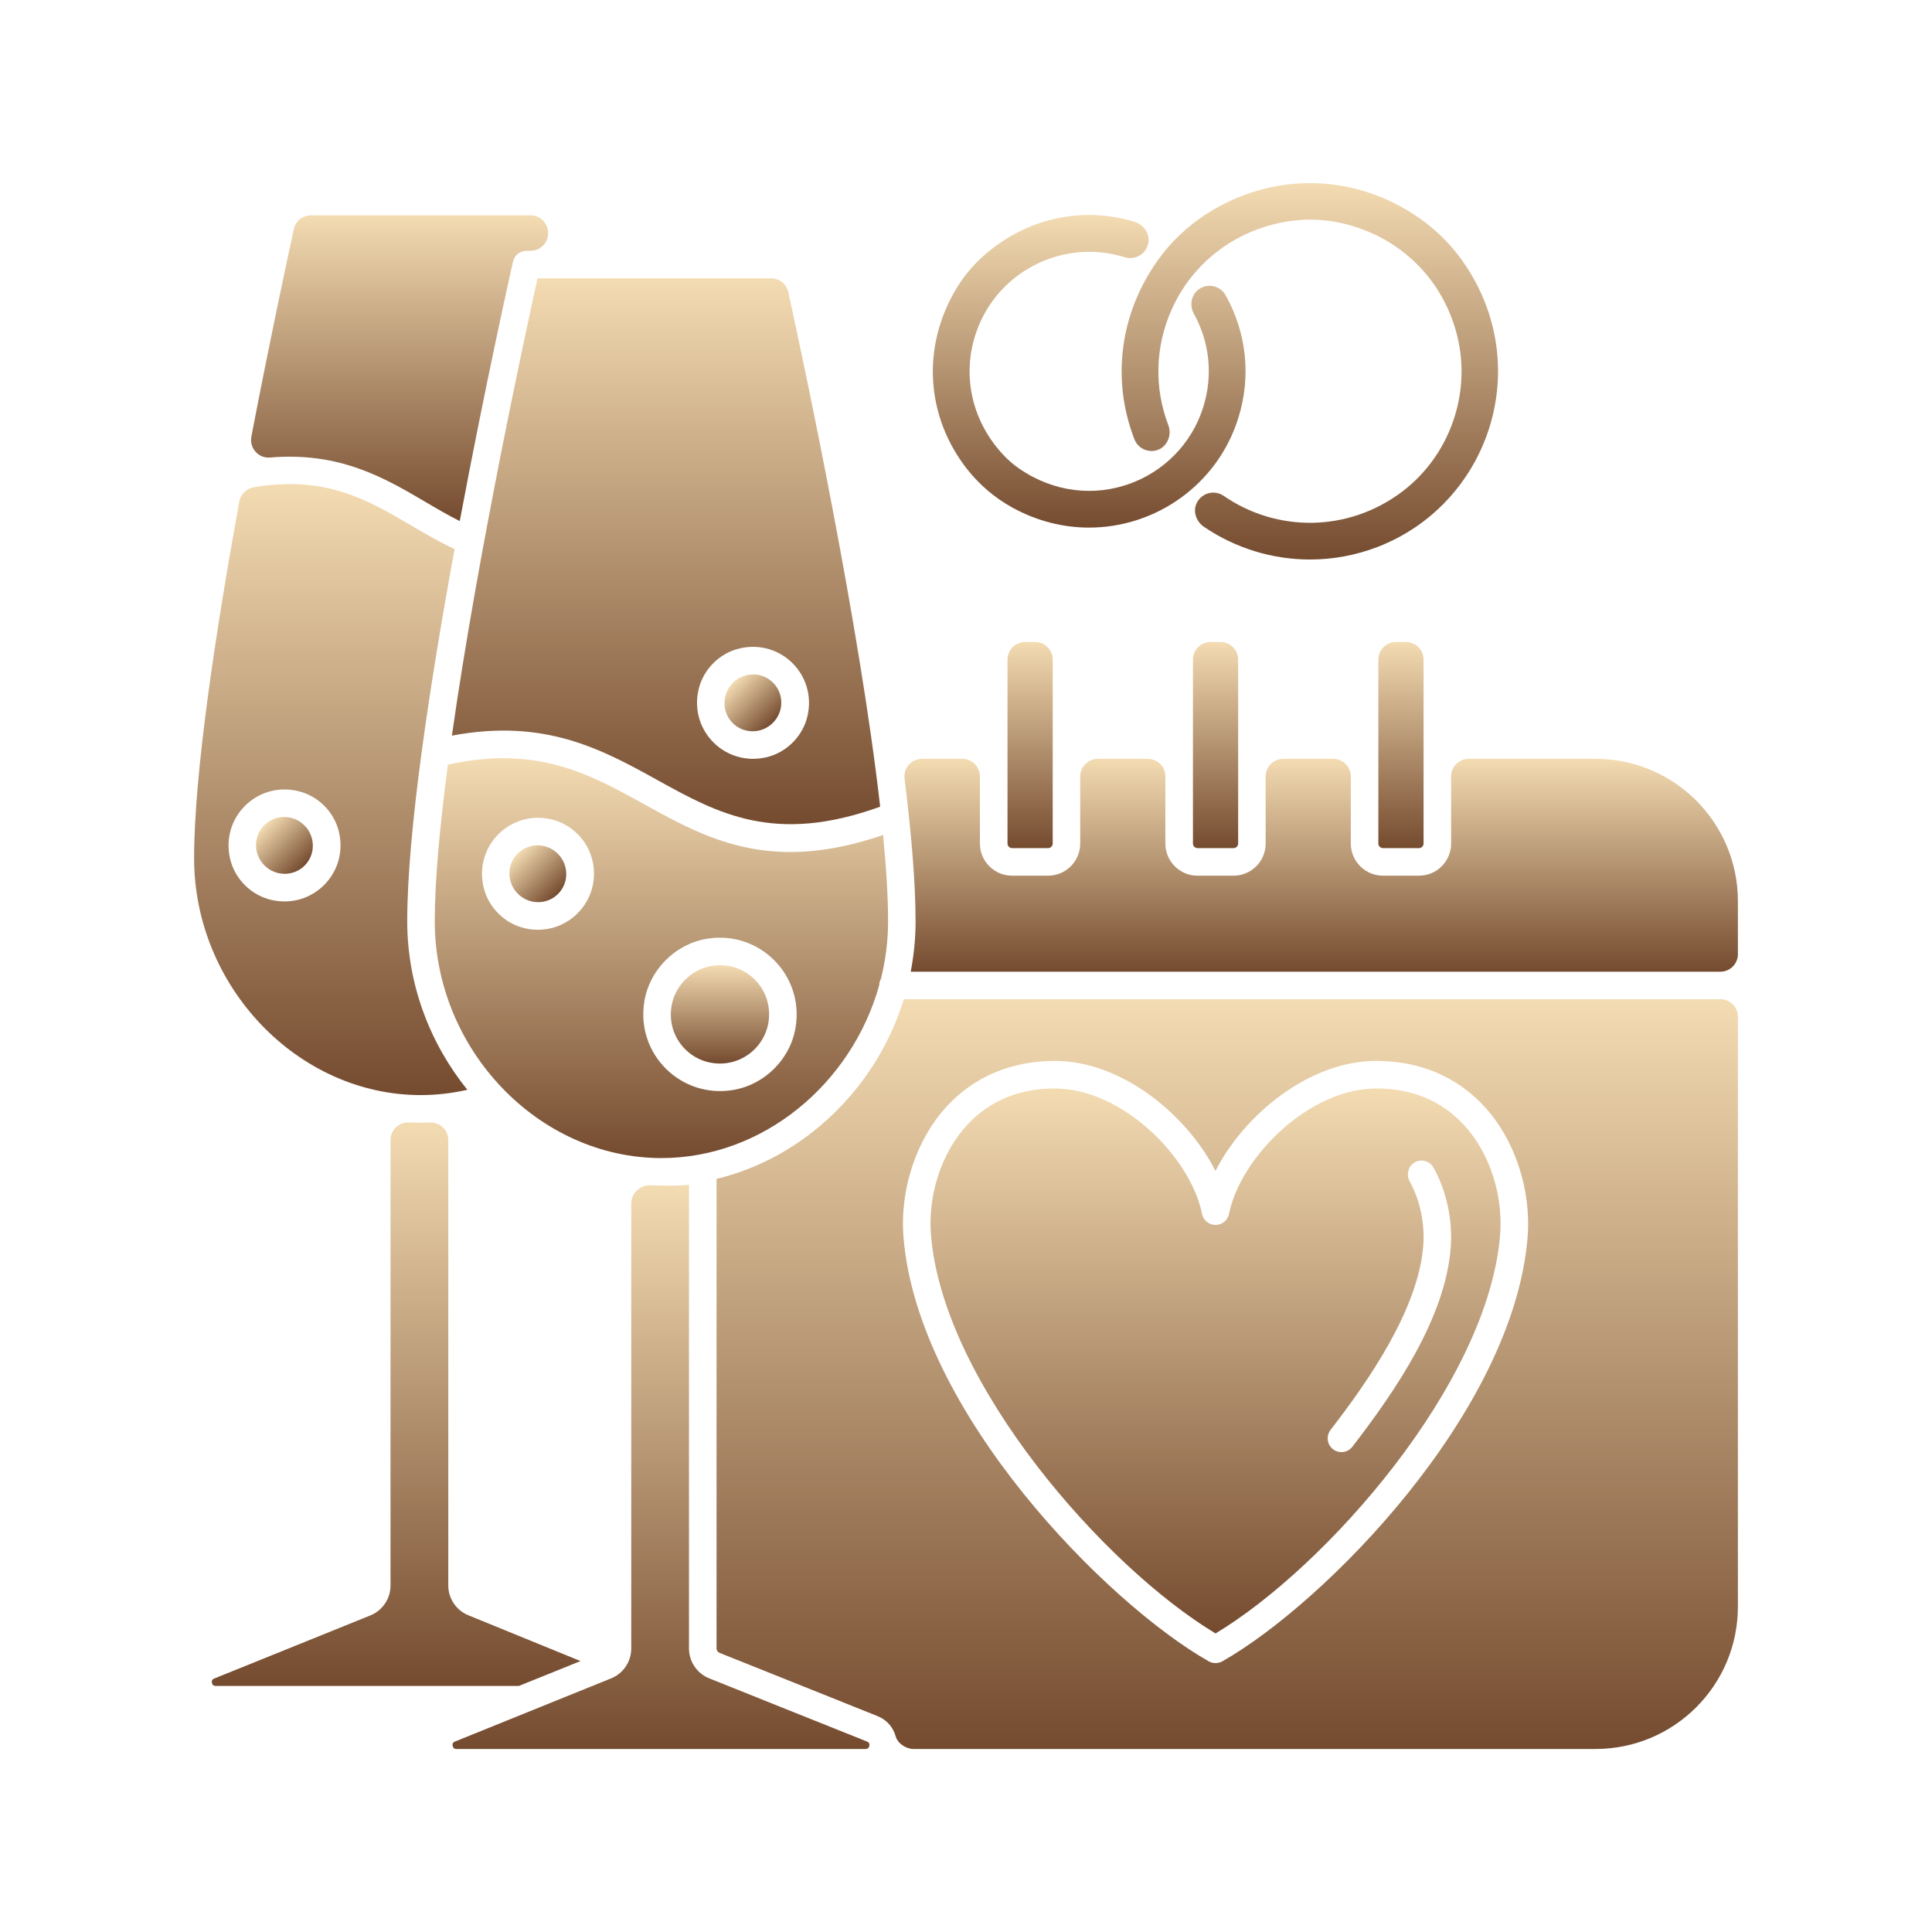
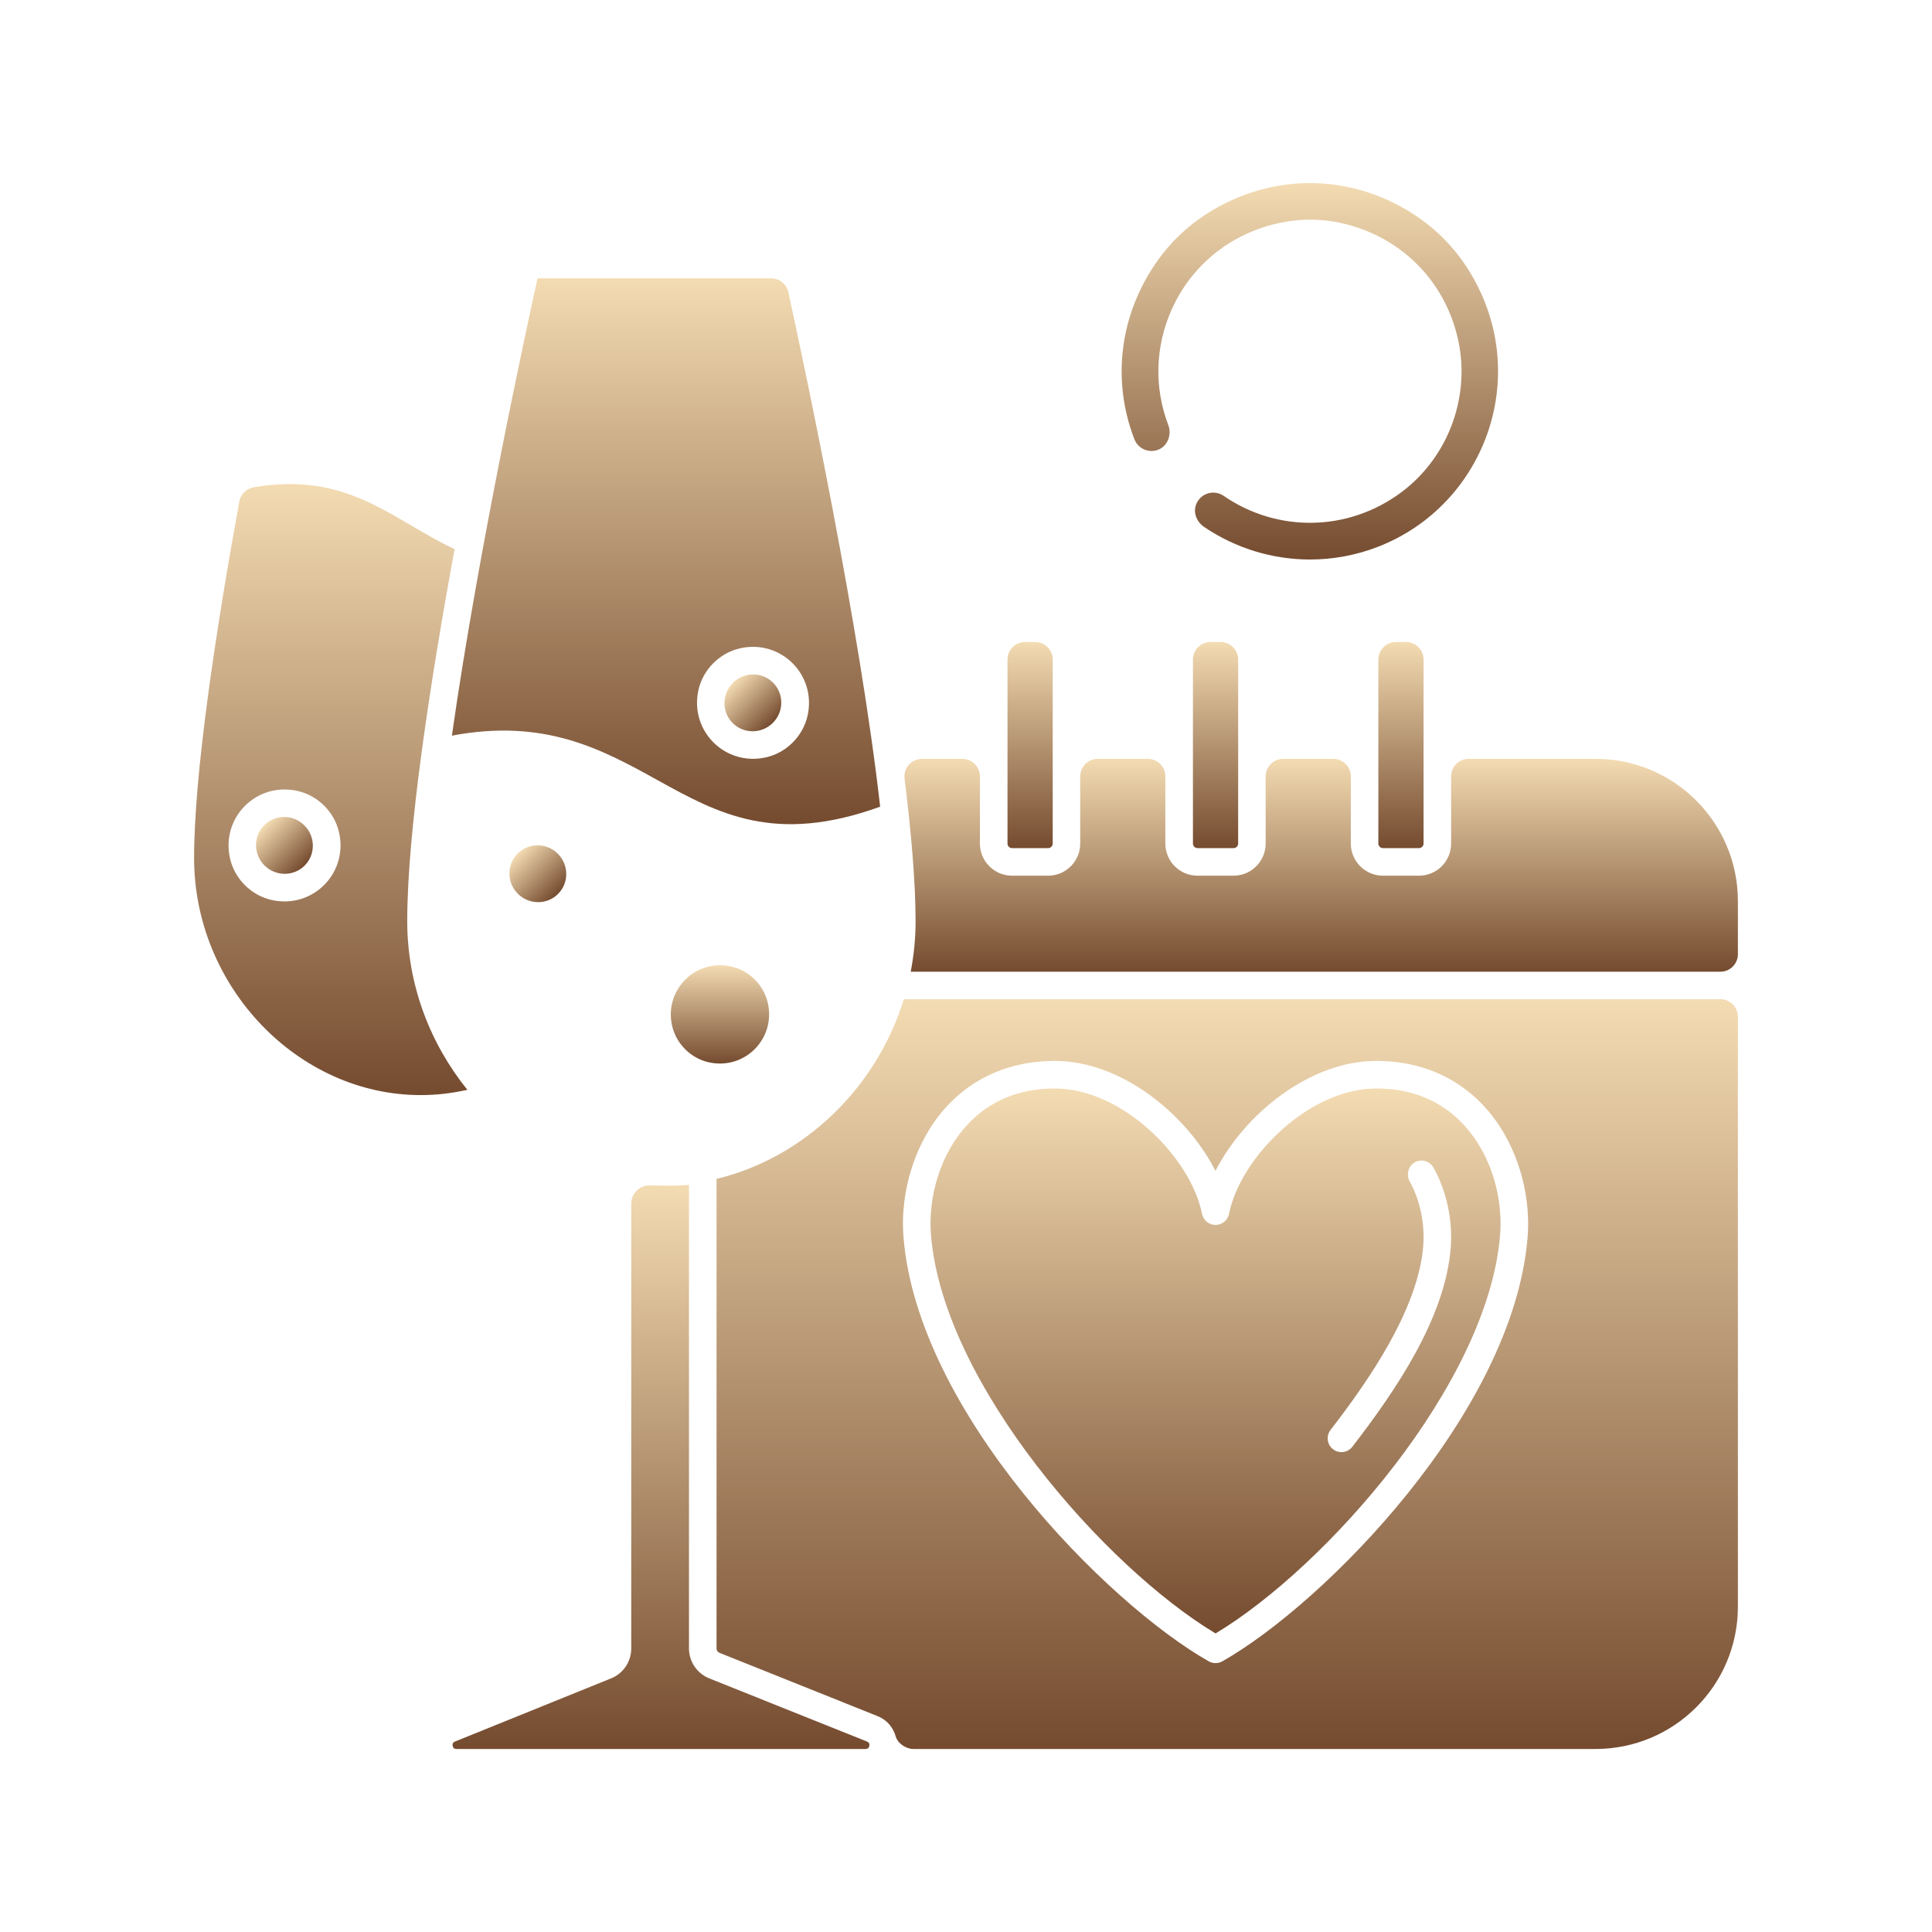
<svg xmlns="http://www.w3.org/2000/svg" width="60" height="60" viewBox="0 0 60 60" fill="none">
-   <path d="M33.822 16.385C33.034 16.385 32.226 16.192 31.456 15.772C30.906 15.472 30.419 15.059 30.032 14.566C28.75 12.93 28.614 10.761 29.704 8.956C29.928 8.585 30.208 8.246 30.53 7.958C31.859 6.772 33.602 6.397 35.221 6.885C35.514 6.972 35.722 7.255 35.66 7.555C35.592 7.893 35.251 8.088 34.931 7.989C32.977 7.379 30.892 8.472 30.282 10.427C29.876 11.726 30.199 13.136 31.207 14.177C31.343 14.317 31.493 14.443 31.654 14.554C33.846 16.062 36.647 14.956 37.369 12.639C37.674 11.662 37.57 10.632 37.074 9.738C36.94 9.495 36.99 9.171 37.21 8.999C37.493 8.777 37.895 8.867 38.063 9.168C38.718 10.343 38.858 11.695 38.458 12.979C37.811 15.053 35.89 16.385 33.822 16.385Z" fill="url(#paint0_linear_4278_608)" />
  <path d="M40.682 17.376C39.526 17.376 38.377 17.032 37.392 16.362C37.153 16.199 37.038 15.892 37.162 15.63C37.316 15.301 37.718 15.202 38.004 15.4C39.646 16.534 41.86 16.536 43.537 15.275C45.008 14.168 45.694 12.248 45.262 10.458C44.831 8.672 43.469 7.33 41.648 6.926C41.082 6.8 40.493 6.788 39.922 6.888C38.309 7.17 37.016 8.191 36.379 9.631C35.874 10.773 35.84 12.041 36.284 13.206C36.397 13.501 36.259 13.857 35.964 13.969C35.671 14.08 35.344 13.934 35.23 13.642C34.522 11.812 34.764 9.773 35.94 8.106C36.346 7.531 36.86 7.037 37.451 6.655C39.528 5.316 42.089 5.369 44.104 6.791C44.674 7.193 45.164 7.704 45.545 8.287C47.653 11.519 46.18 15.672 42.786 16.984C42.107 17.247 41.393 17.376 40.682 17.376Z" fill="url(#paint1_linear_4278_608)" />
  <path d="M13.067 34.009C13.556 34.009 14.04 33.952 14.515 33.845C13.356 32.412 12.647 30.578 12.647 28.608C12.647 25.824 13.356 21.205 14.117 17.054C13.649 16.834 13.208 16.577 12.781 16.326C11.411 15.52 10.105 14.756 7.882 15.133C7.655 15.172 7.474 15.346 7.432 15.572C6.698 19.613 6.028 24.024 6.028 26.652C6.028 30.64 9.251 34.009 13.067 34.009ZM7.142 26.654C6.859 25.388 7.969 24.278 9.235 24.562C9.874 24.704 10.39 25.219 10.531 25.858C10.814 27.124 9.704 28.234 8.438 27.95C7.801 27.809 7.285 27.293 7.142 26.654Z" fill="url(#paint2_linear_4278_608)" />
-   <path d="M20.54 35.965C23.699 35.965 26.448 33.657 27.304 30.6C27.305 30.526 27.325 30.457 27.359 30.396C27.502 29.821 27.58 29.223 27.58 28.608C27.58 27.849 27.522 26.936 27.425 25.931C26.334 26.306 25.388 26.46 24.548 26.46C22.687 26.46 21.334 25.711 20.009 24.978C18.298 24.031 16.675 23.14 13.91 23.746C13.663 25.622 13.502 27.328 13.502 28.608C13.502 32.597 16.726 35.965 20.54 35.965ZM21.955 29.154C23.582 28.885 24.977 30.28 24.708 31.907C24.545 32.893 23.749 33.688 22.764 33.851C21.137 34.12 19.742 32.727 20.011 31.098C20.174 30.113 20.969 29.317 21.955 29.154ZM15.013 27.534C14.73 26.268 15.84 25.158 17.106 25.441C17.744 25.584 18.26 26.099 18.402 26.737C18.685 28.003 17.575 29.113 16.309 28.83C15.672 28.689 15.156 28.172 15.013 27.534Z" fill="url(#paint3_linear_4278_608)" />
  <path d="M17.33 27.762C17.673 27.419 17.67 26.86 17.324 26.514C16.977 26.168 16.419 26.165 16.076 26.508C15.733 26.851 15.736 27.41 16.082 27.756C16.428 28.102 16.987 28.105 17.33 27.762Z" fill="url(#paint4_linear_4278_608)" />
  <path d="M22.009 32.99C23.12 33.239 24.095 32.266 23.846 31.153C23.722 30.593 23.269 30.14 22.709 30.016C21.598 29.767 20.623 30.742 20.872 31.853C20.998 32.412 21.45 32.864 22.009 32.99Z" fill="url(#paint5_linear_4278_608)" />
-   <path d="M13.214 15.589C13.574 15.802 13.921 16.003 14.278 16.183C15.07 11.959 15.866 8.414 15.932 8.122C15.977 7.927 16.15 7.788 16.35 7.788H16.477C16.825 7.788 17.083 7.466 17.009 7.127L17.006 7.114C16.952 6.864 16.732 6.688 16.476 6.688H9.658C9.402 6.688 9.18 6.864 9.126 7.115C8.868 8.296 8.348 10.73 7.806 13.562C7.739 13.915 8.027 14.239 8.384 14.209C10.55 14.023 11.953 14.846 13.214 15.589Z" fill="url(#paint6_linear_4278_608)" />
  <path d="M28.283 30.177H53.428C53.729 30.177 53.972 29.933 53.972 29.632V27.988C53.972 25.546 51.994 23.567 49.552 23.567H45.611C45.31 23.567 45.066 23.811 45.066 24.112V26.196C45.066 26.747 44.62 27.195 44.068 27.195H42.949C42.398 27.195 41.951 26.748 41.951 26.196V24.112C41.951 23.811 41.707 23.567 41.406 23.567H39.851C39.55 23.567 39.306 23.811 39.306 24.112V26.196C39.306 26.747 38.86 27.195 38.308 27.195H37.189C36.638 27.195 36.191 26.748 36.191 26.196V24.112C36.191 23.811 35.947 23.567 35.646 23.567H34.092C33.791 23.567 33.547 23.811 33.547 24.112V26.196C33.547 26.747 33.101 27.195 32.549 27.195H31.43C30.88 27.195 30.432 26.748 30.432 26.196V24.112C30.432 23.811 30.188 23.567 29.887 23.567H28.633C28.307 23.567 28.052 23.852 28.092 24.178C28.302 25.872 28.434 27.41 28.434 28.609C28.435 29.143 28.381 29.666 28.283 30.177Z" fill="url(#paint7_linear_4278_608)" />
  <path d="M24.002 22.449C24.349 22.103 24.351 21.544 24.008 21.201C23.665 20.858 23.106 20.861 22.76 21.207C22.414 21.553 22.411 22.112 22.754 22.455C23.097 22.798 23.656 22.795 24.002 22.449Z" fill="url(#paint8_linear_4278_608)" />
  <path d="M31.432 26.339H32.55C32.629 26.339 32.693 26.275 32.693 26.196V20.484C32.693 20.183 32.449 19.939 32.148 19.939H31.834C31.532 19.939 31.289 20.183 31.289 20.484V26.196C31.289 26.274 31.352 26.339 31.432 26.339Z" fill="url(#paint9_linear_4278_608)" />
  <path d="M9.46 26.882C9.803 26.539 9.8 25.98 9.454 25.634C9.108 25.287 8.549 25.285 8.206 25.628C7.863 25.971 7.866 26.529 8.212 26.876C8.558 27.222 9.117 27.224 9.46 26.882Z" fill="url(#paint10_linear_4278_608)" />
  <path d="M16.694 8.644C16.344 10.226 14.846 17.13 14.034 22.846C16.932 22.3 18.706 23.28 20.424 24.23C22.294 25.265 24.067 26.237 27.334 25.052C26.699 19.448 25.02 11.536 24.482 9.072C24.428 8.822 24.206 8.645 23.951 8.645L16.694 8.644ZM22.987 20.133C24.253 19.849 25.363 20.959 25.08 22.225C24.937 22.864 24.422 23.38 23.784 23.521C22.518 23.805 21.408 22.695 21.691 21.428C21.834 20.79 22.349 20.275 22.987 20.133Z" fill="url(#paint11_linear_4278_608)" />
  <path d="M42.744 33.804C40.646 33.804 38.526 35.934 38.168 37.698C38.128 37.897 37.952 38.041 37.75 38.041C37.546 38.041 37.37 37.897 37.331 37.698C36.974 35.934 34.854 33.804 32.755 33.804C31.643 33.804 30.726 34.187 30.03 34.943C29.238 35.802 28.811 37.111 28.913 38.362C29.291 42.976 34.319 48.667 37.75 50.728C41.18 48.669 46.208 42.976 46.586 38.362C46.688 37.111 46.261 35.802 45.469 34.943C44.773 34.188 43.856 33.804 42.744 33.804ZM45.054 38.741C44.888 40.931 43.334 43.199 41.998 44.931C41.914 45.04 41.786 45.097 41.659 45.097C41.568 45.097 41.476 45.069 41.399 45.008C41.212 44.864 41.177 44.596 41.321 44.408C42.486 42.899 44.051 40.662 44.201 38.676C44.252 37.992 44.1 37.271 43.781 36.695C43.67 36.495 43.726 36.227 43.92 36.107C44.129 35.978 44.4 36.05 44.519 36.262C44.923 36.983 45.118 37.886 45.054 38.741Z" fill="url(#paint12_linear_4278_608)" />
-   <path d="M18.028 51.586L14.568 50.173C14.183 50.028 13.922 49.652 13.922 49.24V35.406C13.922 35.101 13.672 34.856 13.367 34.861C13.247 34.864 13.136 34.865 13.066 34.865C12.974 34.865 12.835 34.862 12.688 34.859C12.382 34.85 12.128 35.098 12.128 35.404V49.242C12.128 49.654 11.87 50.028 11.486 50.175L6.656 52.127C6.634 52.135 6.563 52.163 6.581 52.26C6.599 52.358 6.674 52.358 6.698 52.358H16.115L18.028 51.586Z" fill="url(#paint13_linear_4278_608)" />
  <path d="M26.998 54.217C27.016 54.119 26.945 54.093 26.922 54.084L22.043 52.13C21.658 51.985 21.397 51.61 21.397 51.197V36.797C21.208 36.811 21.018 36.822 20.826 36.822C20.713 36.822 20.448 36.819 20.188 36.812C19.867 36.805 19.604 37.062 19.604 37.383V51.198C19.604 51.61 19.346 51.984 18.962 52.13L14.132 54.084C14.11 54.093 14.039 54.12 14.057 54.217C14.075 54.316 14.15 54.316 14.174 54.316H26.88C26.904 54.315 26.98 54.315 26.998 54.217Z" fill="url(#paint14_linear_4278_608)" />
  <path d="M28.069 31.032C27.221 33.785 24.979 35.955 22.253 36.611V51.197C22.253 51.255 22.291 51.31 22.345 51.33L27.24 53.29C27.53 53.4 27.738 53.638 27.817 53.926C27.877 54.144 28.138 54.316 28.366 54.316H49.552C51.994 54.316 53.972 52.337 53.972 49.895V31.577C53.972 31.276 53.729 31.032 53.428 31.032H28.069ZM47.44 38.431C46.994 43.868 41.123 49.801 37.961 51.594C37.895 51.631 37.823 51.649 37.75 51.649C37.676 51.649 37.604 51.631 37.538 51.594C34.376 49.8 28.505 43.867 28.06 38.431C27.938 36.95 28.452 35.392 29.4 34.362C30.252 33.437 31.412 32.947 32.754 32.947C34.825 32.947 36.848 34.6 37.748 36.362C38.648 34.601 40.672 32.947 42.743 32.947C44.084 32.947 45.245 33.437 46.097 34.362C47.046 35.392 47.561 36.952 47.44 38.431Z" fill="url(#paint15_linear_4278_608)" />
  <path d="M37.19 26.339H38.309C38.388 26.339 38.452 26.275 38.452 26.196V20.484C38.452 20.183 38.208 19.939 37.907 19.939H37.592C37.291 19.939 37.048 20.183 37.048 20.484V26.196C37.048 26.274 37.111 26.339 37.19 26.339Z" fill="url(#paint16_linear_4278_608)" />
  <path d="M42.949 26.339H44.068C44.147 26.339 44.21 26.275 44.21 26.196V20.484C44.21 20.183 43.967 19.939 43.666 19.939H43.351C43.05 19.939 42.806 20.183 42.806 20.484V26.196C42.806 26.274 42.87 26.339 42.949 26.339Z" fill="url(#paint17_linear_4278_608)" />
  <defs>
    <linearGradient id="paint0_linear_4278_608" x1="33.826" y1="6.677" x2="33.826" y2="16.385" gradientUnits="userSpaceOnUse">
      <stop stop-color="#F3DBB2" />
      <stop offset="1" stop-color="#754B2F" />
    </linearGradient>
    <linearGradient id="paint1_linear_4278_608" x1="40.678" y1="5.686" x2="40.678" y2="17.376" gradientUnits="userSpaceOnUse">
      <stop stop-color="#F3DBB2" />
      <stop offset="1" stop-color="#754B2F" />
    </linearGradient>
    <linearGradient id="paint2_linear_4278_608" x1="10.271" y1="15.034" x2="10.271" y2="34.009" gradientUnits="userSpaceOnUse">
      <stop stop-color="#F3DBB2" />
      <stop offset="1" stop-color="#754B2F" />
    </linearGradient>
    <linearGradient id="paint3_linear_4278_608" x1="20.541" y1="23.548" x2="20.541" y2="35.965" gradientUnits="userSpaceOnUse">
      <stop stop-color="#F3DBB2" />
      <stop offset="1" stop-color="#754B2F" />
    </linearGradient>
    <linearGradient id="paint4_linear_4278_608" x1="16.076" y1="26.508" x2="17.33" y2="27.762" gradientUnits="userSpaceOnUse">
      <stop stop-color="#F3DBB2" />
      <stop offset="1" stop-color="#754B2F" />
    </linearGradient>
    <linearGradient id="paint5_linear_4278_608" x1="22.359" y1="29.977" x2="22.359" y2="33.029" gradientUnits="userSpaceOnUse">
      <stop stop-color="#F3DBB2" />
      <stop offset="1" stop-color="#754B2F" />
    </linearGradient>
    <linearGradient id="paint6_linear_4278_608" x1="12.409" y1="6.688" x2="12.409" y2="16.183" gradientUnits="userSpaceOnUse">
      <stop stop-color="#F3DBB2" />
      <stop offset="1" stop-color="#754B2F" />
    </linearGradient>
    <linearGradient id="paint7_linear_4278_608" x1="41.03" y1="23.567" x2="41.03" y2="30.177" gradientUnits="userSpaceOnUse">
      <stop stop-color="#F3DBB2" />
      <stop offset="1" stop-color="#754B2F" />
    </linearGradient>
    <linearGradient id="paint8_linear_4278_608" x1="22.76" y1="21.207" x2="24.002" y2="22.449" gradientUnits="userSpaceOnUse">
      <stop stop-color="#F3DBB2" />
      <stop offset="1" stop-color="#754B2F" />
    </linearGradient>
    <linearGradient id="paint9_linear_4278_608" x1="31.991" y1="19.939" x2="31.991" y2="26.339" gradientUnits="userSpaceOnUse">
      <stop stop-color="#F3DBB2" />
      <stop offset="1" stop-color="#754B2F" />
    </linearGradient>
    <linearGradient id="paint10_linear_4278_608" x1="8.206" y1="25.628" x2="9.46" y2="26.882" gradientUnits="userSpaceOnUse">
      <stop stop-color="#F3DBB2" />
      <stop offset="1" stop-color="#754B2F" />
    </linearGradient>
    <linearGradient id="paint11_linear_4278_608" x1="20.684" y1="8.644" x2="20.684" y2="25.596" gradientUnits="userSpaceOnUse">
      <stop stop-color="#F3DBB2" />
      <stop offset="1" stop-color="#754B2F" />
    </linearGradient>
    <linearGradient id="paint12_linear_4278_608" x1="37.75" y1="33.804" x2="37.75" y2="50.728" gradientUnits="userSpaceOnUse">
      <stop stop-color="#F3DBB2" />
      <stop offset="1" stop-color="#754B2F" />
    </linearGradient>
    <linearGradient id="paint13_linear_4278_608" x1="12.303" y1="34.859" x2="12.303" y2="52.358" gradientUnits="userSpaceOnUse">
      <stop stop-color="#F3DBB2" />
      <stop offset="1" stop-color="#754B2F" />
    </linearGradient>
    <linearGradient id="paint14_linear_4278_608" x1="20.527" y1="36.797" x2="20.527" y2="54.316" gradientUnits="userSpaceOnUse">
      <stop stop-color="#F3DBB2" />
      <stop offset="1" stop-color="#754B2F" />
    </linearGradient>
    <linearGradient id="paint15_linear_4278_608" x1="38.113" y1="31.032" x2="38.113" y2="54.316" gradientUnits="userSpaceOnUse">
      <stop stop-color="#F3DBB2" />
      <stop offset="1" stop-color="#754B2F" />
    </linearGradient>
    <linearGradient id="paint16_linear_4278_608" x1="37.75" y1="19.939" x2="37.75" y2="26.339" gradientUnits="userSpaceOnUse">
      <stop stop-color="#F3DBB2" />
      <stop offset="1" stop-color="#754B2F" />
    </linearGradient>
    <linearGradient id="paint17_linear_4278_608" x1="43.508" y1="19.939" x2="43.508" y2="26.339" gradientUnits="userSpaceOnUse">
      <stop stop-color="#F3DBB2" />
      <stop offset="1" stop-color="#754B2F" />
    </linearGradient>
  </defs>
</svg>